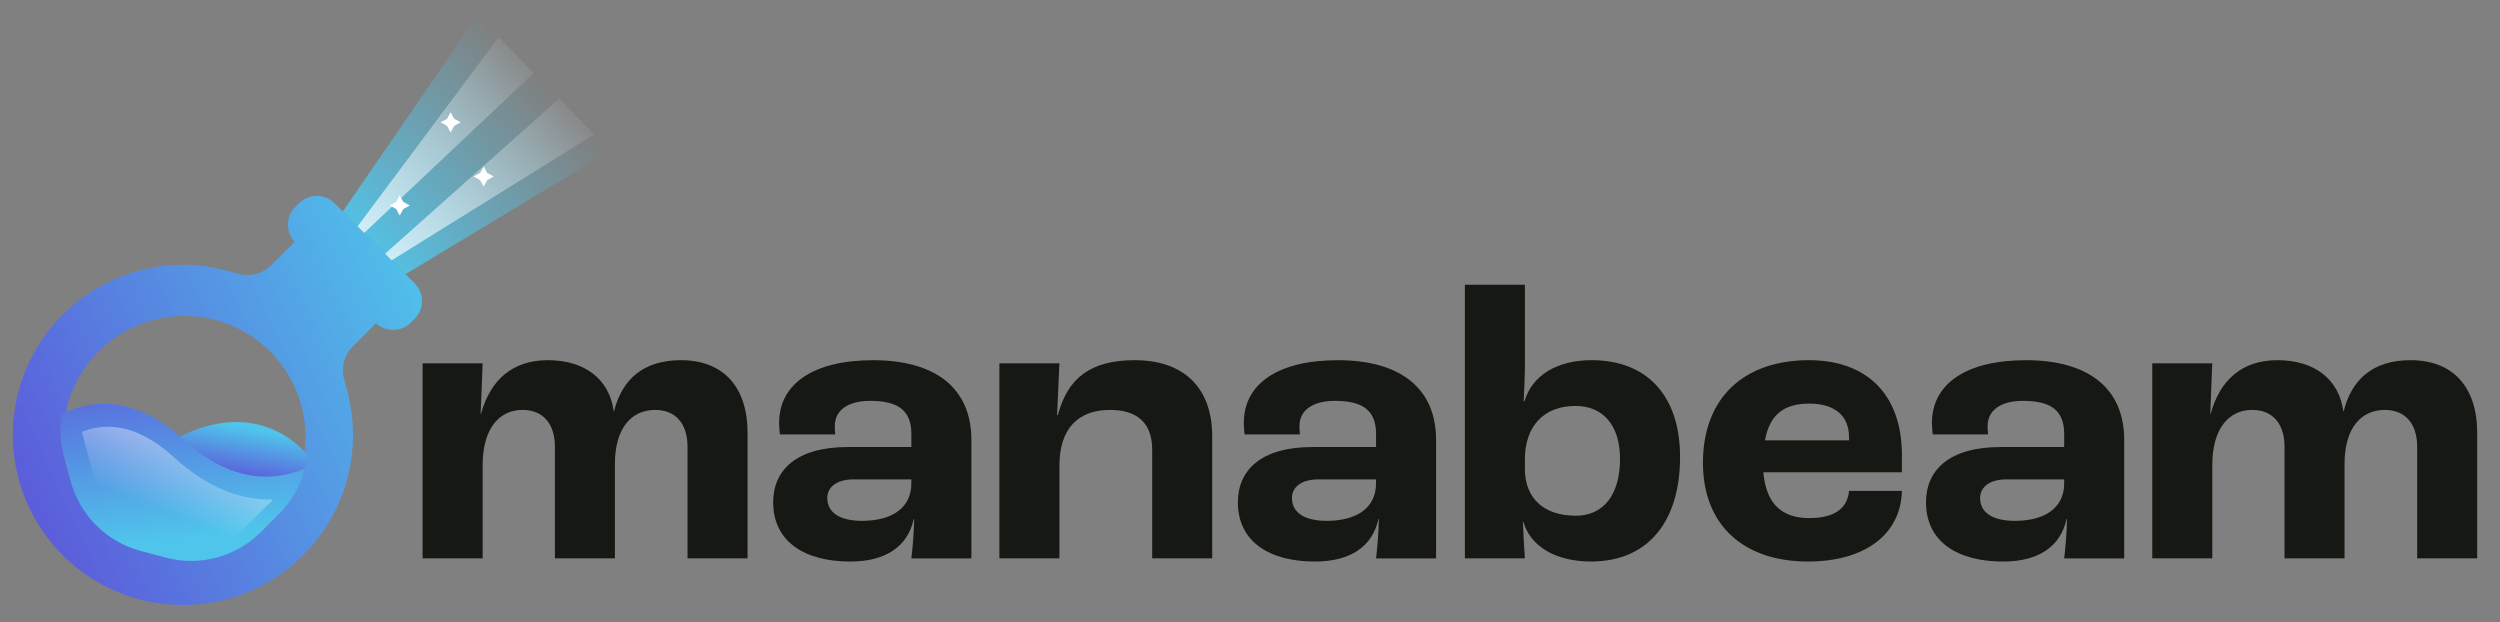
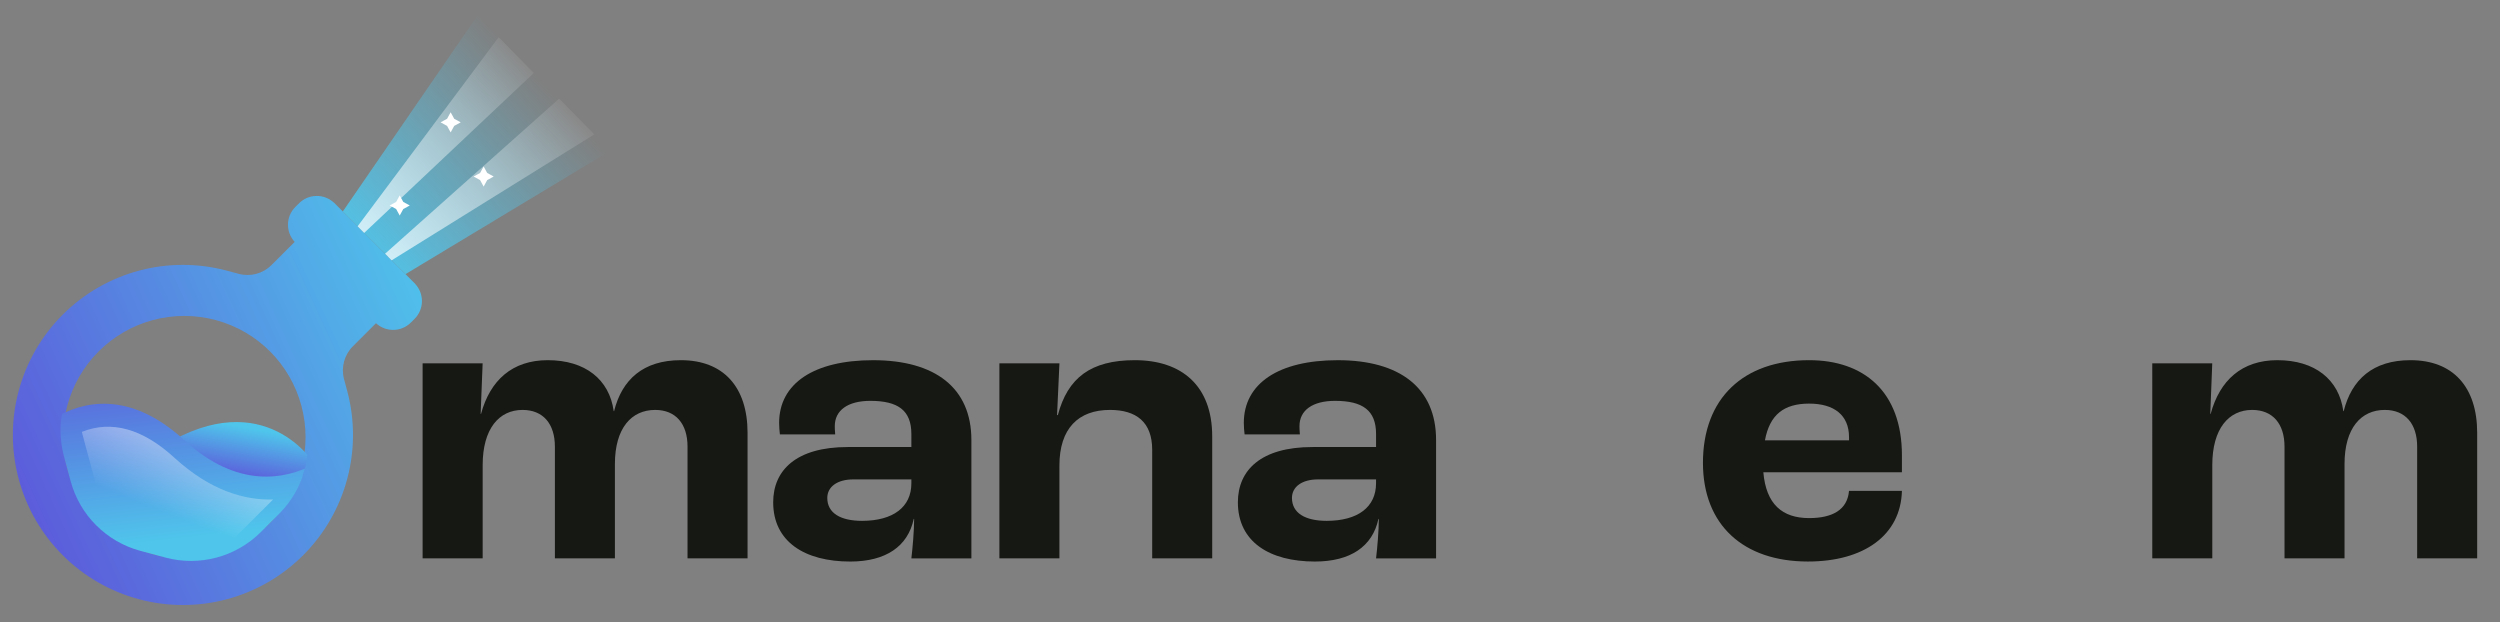
<svg xmlns="http://www.w3.org/2000/svg" viewBox="89.493 37.418 1326.315 330.033" style="enable-background:new 0 0 1500 500;">
  <rect x="89.493" y="37.418" width="1326.315" height="330.033" fill="#808080" stroke="none" />
  <defs>
    <style type="text/css">
	.st0{fill:#161813;}
	.st1{fill:#FFFFFF;}
	.st2{fill:url(#SVGID_1_);}
	.st3{clip-path:url(#SVGID_00000015324994813276276140000010689469706840893068_);}
	.st4{fill:url(#SVGID_00000070101634437161277060000001685894427951310477_);}
	.st5{fill:url(#SVGID_00000137117164757559170600000003545983339784471743_);}
	.st6{fill:url(#SVGID_00000001621795245520153850000003114180289625913526_);}
	.st7{fill:url(#SVGID_00000057137563030382930430000015589690260446542265_);}
	.st8{opacity:0.8;fill:url(#SVGID_00000064347677806971321700000013157224542797168274_);}
	.st9{opacity:0.8;fill:url(#SVGID_00000152253236955473755920000016630663802020348319_);}
	.st10{fill:url(#SVGID_00000014631681918928058620000012057675127949554070_);}
	.st11{clip-path:url(#SVGID_00000070112490788725572180000014684457502258200744_);}
	.st12{fill:url(#SVGID_00000093874894356697863440000012194076605074934428_);}
	.st13{fill:url(#SVGID_00000070083293988343616390000005135119902023656349_);}
	.st14{fill:url(#SVGID_00000177456378725679959200000003208323111329455745_);}
	.st15{fill:url(#SVGID_00000103242073731196205280000004690475429275054783_);}
	.st16{opacity:0.8;fill:url(#SVGID_00000178925087911534442300000016615882463282492331_);}
	.st17{opacity:0.8;fill:url(#SVGID_00000046302295633073206400000008568881104340660663_);}
</style>
  </defs>
  <g>
    <g>
      <g>
        <g>
          <path class="st0" d="M313.7,230.17h31.84l-1.05,26.81h0.21c4.82-17.8,16.55-28.48,35.4-28.48c19.9,0,32.67,10.26,34.98,27.02 h0.21c4.19-16.76,15.5-27.02,35.4-27.02c22.62,0,35.4,14.24,35.4,38.54v66.6h-31.84v-59.27c0-12.15-6.28-19.48-17.17-19.48 c-12.57,0-21.36,9.63-21.36,28.69v50.06h-31.84v-59.27c0-12.15-6.28-19.48-17.17-19.48c-12.36,0-21.15,9.84-21.15,29.32v49.43 H313.7V230.17z" />
          <path class="st0" d="M499.69,303.9c0-16.97,12.15-29.32,39.59-29.32H573v-6.91c0-12.57-7.12-17.59-21.78-17.59 c-11.94,0-18.85,5.03-18.85,13.4c0,0.63,0,2.3,0.21,4.4h-29.32c-0.21-1.68-0.42-3.98-0.42-6.07c0-20.95,18.43-33.3,49.85-33.3 c32.88,0,52.15,14.66,52.15,42.31v62.83H573c0.63-5.24,1.47-14.66,1.47-20.94h-0.21c-3.14,14.66-14.87,22.62-33.72,22.62 C516.45,335.32,499.69,324.84,499.69,303.9z M573,293.84v-2.09h-30.79c-8.59,0-13.82,3.98-13.82,9.84 c0,7.96,6.91,12.15,18.43,12.15C563.37,313.74,573,306.41,573,293.84z" />
          <path class="st0" d="M619.71,230.17h31.84l-1.26,27.44h0.42c5.24-19.69,17.38-29.11,40.84-29.11 c24.92,0,41.05,13.61,41.05,40.42v64.72h-31.84v-57.6c0-14.66-8.38-21.15-22.41-21.15c-16.76,0-26.81,9.84-26.81,29.53v49.22 h-31.84V230.17z" />
          <path class="st0" d="M746.22,303.9c0-16.97,12.15-29.32,39.59-29.32h33.72v-6.91c0-12.57-7.12-17.59-21.78-17.59 c-11.94,0-18.85,5.03-18.85,13.4c0,0.63,0,2.3,0.21,4.4h-29.32c-0.21-1.68-0.42-3.98-0.42-6.07c0-20.95,18.43-33.3,49.85-33.3 c32.88,0,52.15,14.66,52.15,42.31v62.83h-31.84c0.63-5.24,1.47-14.66,1.47-20.94h-0.21c-3.14,14.66-14.87,22.62-33.72,22.62 C762.97,335.32,746.22,324.84,746.22,303.9z M819.52,293.84v-2.09h-30.79c-8.59,0-13.82,3.98-13.82,9.84 c0,7.96,6.91,12.15,18.43,12.15C809.89,313.74,819.52,306.41,819.52,293.84z" />
-           <path class="st0" d="M897.65,314.16h-0.21c0.21,6.07,0.63,14.45,1.05,19.48h-31.84V188.49h31.84v43.36 c0,4.82-0.42,13.4-0.63,18.43h0.42c3.98-13.61,17.17-21.78,35.61-21.78c29.53,0,46.92,19.06,46.92,51.31 c0,34.98-17.59,55.5-47.13,55.5C914.82,335.32,901.42,327.36,897.65,314.16z M948.96,280.86c0-17.59-8.8-28.07-23.67-28.07 c-16.76,0-26.81,10.68-26.81,28.49v4.82c0,15.71,10.05,24.92,27.02,24.92C940.17,311.02,948.96,299.92,948.96,280.86z" />
          <path class="st0" d="M1098.51,287.98h-73.52c1.47,16.96,10.05,24.3,24.3,24.3c12.36,0,20.32-4.4,21.15-14.45h28.07 c-0.63,23.67-20.32,37.49-49.85,37.49c-34.35,0-55.71-19.48-55.71-52.36c0-34.14,21.36-54.46,56.34-54.46 c28.9,0,49.22,16.55,49.22,50.48V287.98z M1070.45,269.34c0-11.73-7.96-17.8-21.15-17.8c-13.4,0-20.94,5.86-23.46,19.48h44.61 V269.34z" />
-           <path class="st0" d="M1111.29,303.9c0-16.97,12.15-29.32,39.59-29.32h33.72v-6.91c0-12.57-7.12-17.59-21.78-17.59 c-11.94,0-18.85,5.03-18.85,13.4c0,0.63,0,2.3,0.21,4.4h-29.32c-0.21-1.68-0.42-3.98-0.42-6.07c0-20.95,18.43-33.3,49.85-33.3 c32.88,0,52.15,14.66,52.15,42.31v62.83h-31.84c0.63-5.24,1.47-14.66,1.47-20.94h-0.21c-3.14,14.66-14.87,22.62-33.72,22.62 C1128.05,335.32,1111.29,324.84,1111.29,303.9z M1184.6,293.84v-2.09h-30.79c-8.59,0-13.82,3.98-13.82,9.84 c0,7.96,6.91,12.15,18.43,12.15C1174.96,313.74,1184.6,306.41,1184.6,293.84z" />
          <path class="st0" d="M1231.31,230.17h31.84l-1.05,26.81h0.21c4.82-17.8,16.55-28.48,35.4-28.48c19.9,0,32.67,10.26,34.98,27.02 h0.21c4.19-16.76,15.5-27.02,35.4-27.02c22.62,0,35.4,14.24,35.4,38.54v66.6h-31.84v-59.27c0-12.15-6.28-19.48-17.17-19.48 c-12.57,0-21.36,9.63-21.36,28.69v50.06h-31.84v-59.27c0-12.15-6.28-19.48-17.17-19.48c-12.36,0-21.15,9.84-21.15,29.32v49.43 h-31.84V230.17z" />
        </g>
        <linearGradient id="SVGID_1_" gradientUnits="userSpaceOnUse" x1="332.827" y1="200.947" x2="82.19" y2="316.147">
          <stop offset="0" style="stop-color:#4FC5EB" />
          <stop offset="1" style="stop-color:#5D52D9" />
        </linearGradient>
        <path class="st2" d="M309.79,188.07l0.02-0.02l-0.37-0.37c0,0,0,0,0,0l-42.4-42.4l0,0l-0.37-0.37l-0.02,0.02 c-5.24-4.85-13.42-4.75-18.52,0.35l-1.95,1.95c-5.1,5.1-5.2,13.27-0.35,18.52l-12.29,12.29c-4.55,4.55-11.17,6.32-17.38,4.66 l-6.26-1.68c-31.14-8.34-64.36,0.56-87.15,23.35v0c-22.79,22.79-31.69,56.01-23.35,87.15l0,0c8.34,31.14,32.66,55.46,63.8,63.8 l0,0c31.14,8.34,64.36-0.56,87.15-23.35l0,0c22.79-22.79,31.69-56.01,23.35-87.15l-1.68-6.26c-1.66-6.21,0.11-12.84,4.66-17.39 l12.29-12.29c5.24,4.85,13.42,4.75,18.52-0.35l1.95-1.95C314.54,201.49,314.64,193.31,309.79,188.07z M232.76,314.8L232.76,314.8 c-16.25,16.25-39.92,22.59-62.11,16.64l0,0c-22.19-5.95-39.52-23.28-45.47-45.47v0c-5.95-22.19,0.4-45.87,16.64-62.11l0,0 c16.24-16.24,39.92-22.59,62.11-16.64c22.19,5.95,39.52,23.28,45.47,45.47v0C255.35,274.88,249,298.56,232.76,314.8z" />
        <g>
          <defs>
-             <path id="SVGID_00000105385405492608215810000010349727732157450119_" d="M227.91,319.65l9.69-9.69 c13.25-13.25,18.42-32.56,13.57-50.65l-3.55-13.23c-4.85-18.1-18.98-32.23-37.08-37.08l-13.23-3.55 c-18.1-4.85-37.41,0.32-50.65,13.57l-9.69,9.69c-13.25,13.25-18.42,32.56-13.57,50.65l3.55,13.23 c4.85,18.1,18.98,32.23,37.08,37.08l13.23,3.55C195.36,338.07,214.67,332.89,227.91,319.65z" />
+             <path id="SVGID_00000105385405492608215810000010349727732157450119_" d="M227.91,319.65l9.69-9.69 c13.25-13.25,18.42-32.56,13.57-50.65l-3.55-13.23c-4.85-18.1-18.98-32.23-37.08-37.08l-13.23-3.55 c-18.1-4.85-37.41,0.32-50.65,13.57l-9.69,9.69c-13.25,13.25-18.42,32.56-13.57,50.65l3.55,13.23 c4.85,18.1,18.98,32.23,37.08,37.08C195.36,338.07,214.67,332.89,227.91,319.65z" />
          </defs>
          <clipPath id="SVGID_00000058548999004042091690000009086510341039953314_">
            <path d="M227.91,319.65l9.69-9.69 c13.25-13.25,18.42-32.56,13.57-50.65l-3.55-13.23c-4.85-18.1-18.98-32.23-37.08-37.08l-13.23-3.55 c-18.1-4.85-37.41,0.32-50.65,13.57l-9.69,9.69c-13.25,13.25-18.42,32.56-13.57,50.65l3.55,13.23 c4.85,18.1,18.98,32.23,37.08,37.08l13.23,3.55C195.36,338.07,214.67,332.89,227.91,319.65z" transform="matrix(1, 0, 0, 1, 0, 0)" style="overflow: visible;" />
          </clipPath>
          <g style="clip-path:url(#SVGID_00000058548999004042091690000009086510341039953314_);">
            <linearGradient id="SVGID_00000123435667527790531570000006378255807126374825_" gradientUnits="userSpaceOnUse" x1="219.04" y1="264.174" x2="213.737" y2="293.096">
              <stop offset="0" style="stop-color:#4FC5EB" />
              <stop offset="1" style="stop-color:#5D52D9" />
            </linearGradient>
            <path style="fill:url(#SVGID_00000123435667527790531570000006378255807126374825_);" d="M256.37,283.63 c0,0-25.98-42.71-79.96-9.93l33.74,31.81l33.74-9.68L256.37,283.63z" />
            <g>
              <linearGradient id="SVGID_00000103983167472416809980000002479942897554988219_" gradientUnits="userSpaceOnUse" x1="193.062" y1="322.175" x2="181.012" y2="217.093">
                <stop offset="0" style="stop-color:#4FC5EB" />
                <stop offset="1" style="stop-color:#5D52D9" />
              </linearGradient>
              <path style="fill:url(#SVGID_00000103983167472416809980000002479942897554988219_);" d="M187.27,270.94 c-29.46-27-54.39-20.47-69.06-11.64c0.06,1.69,0.27,3.38,0.72,5.05l12.45,46.47c2.09,7.81,8.19,13.91,16.01,16.01l46.47,12.45 c7.81,2.09,16.15-0.14,21.87-5.86l34.02-34.02c4.24-4.24,6.56-9.93,6.62-15.77C240.67,291.88,215.55,296.85,187.27,270.94z" />
            </g>
            <g>
              <linearGradient id="SVGID_00000077307117704109900180000018412378096065162647_" gradientUnits="userSpaceOnUse" x1="174.274" y1="308.216" x2="206.57" y2="226.272">
                <stop offset="0" style="stop-color:#FFFFFF;stop-opacity:0" />
                <stop offset="1" style="stop-color:#FFFFFF" />
              </linearGradient>
              <path style="fill:url(#SVGID_00000077307117704109900180000018412378096065162647_);" d="M181.97,280.23 c-16.79-15.38-33.27-19.97-49.08-13.69l11.4,42.53c1.06,3.97,4.19,7.1,8.17,8.17l46.47,12.45c3.97,1.07,8.25-0.08,11.16-2.99 l24.28-24.28C219.28,302.84,201.1,297.76,181.97,280.23z" />
            </g>
          </g>
        </g>
        <linearGradient id="SVGID_00000027588872488474190480000001245662165389373372_" gradientUnits="userSpaceOnUse" x1="276.707" y1="173.451" x2="377.916" y2="81.657">
          <stop offset="0" style="stop-color:#4FC5EB" />
          <stop offset="1" style="stop-color:#59C8EC;stop-opacity:0" />
        </linearGradient>
        <polygon style="fill:url(#SVGID_00000027588872488474190480000001245662165389373372_);" points="271.36,149.61 342.79,45.71 &#10;&#09;&#09;&#09;&#09;413.31,117.35 304.61,182.86 &#09;&#09;&#09;" />
        <linearGradient id="SVGID_00000110467420184882069320000012259335583828068241_" gradientUnits="userSpaceOnUse" x1="373.815" y1="56.719" x2="262.944" y2="162.081">
          <stop offset="0" style="stop-color:#FFFFFF;stop-opacity:0" />
          <stop offset="1" style="stop-color:#FFFFFF" />
        </linearGradient>
        <polygon style="opacity:0.8;fill:url(#SVGID_00000110467420184882069320000012259335583828068241_);" points="279.22,157.47 &#10;&#09;&#09;&#09;&#09;354.05,57.15 372.71,76.11 282.69,161 &#09;&#09;&#09;" />
        <linearGradient id="SVGID_00000099657887885524042110000011797002914805013438_" gradientUnits="userSpaceOnUse" x1="403.943" y1="88.423" x2="293.072" y2="193.784">
          <stop offset="0" style="stop-color:#FFFFFF;stop-opacity:0" />
          <stop offset="1" style="stop-color:#FFFFFF" />
        </linearGradient>
        <polygon style="opacity:0.8;fill:url(#SVGID_00000099657887885524042110000011797002914805013438_);" points="293.79,172.01 &#10;&#09;&#09;&#09;&#09;386.14,89.75 404.8,108.7 297.26,175.53 &#09;&#09;&#09;" />
      </g>
      <polygon class="st1" points="303.44,144.54 306.89,146.43 303.44,148.32 301.55,151.77 299.66,148.32 296.21,146.43 &#10;&#09;&#09;&#09;299.66,144.54 301.55,141.09 &#09;&#09;" />
      <polygon class="st1" points="330.46,100.43 333.91,102.32 330.46,104.21 328.57,107.66 326.68,104.21 323.23,102.32 &#10;&#09;&#09;&#09;326.68,100.43 328.57,96.98 &#09;&#09;" />
      <polygon class="st1" points="347.97,129.18 351.42,131.07 347.97,132.96 346.08,136.41 344.19,132.96 340.74,131.07 &#10;&#09;&#09;&#09;344.19,129.18 346.08,125.73 &#09;&#09;" />
    </g>
  </g>
</svg>